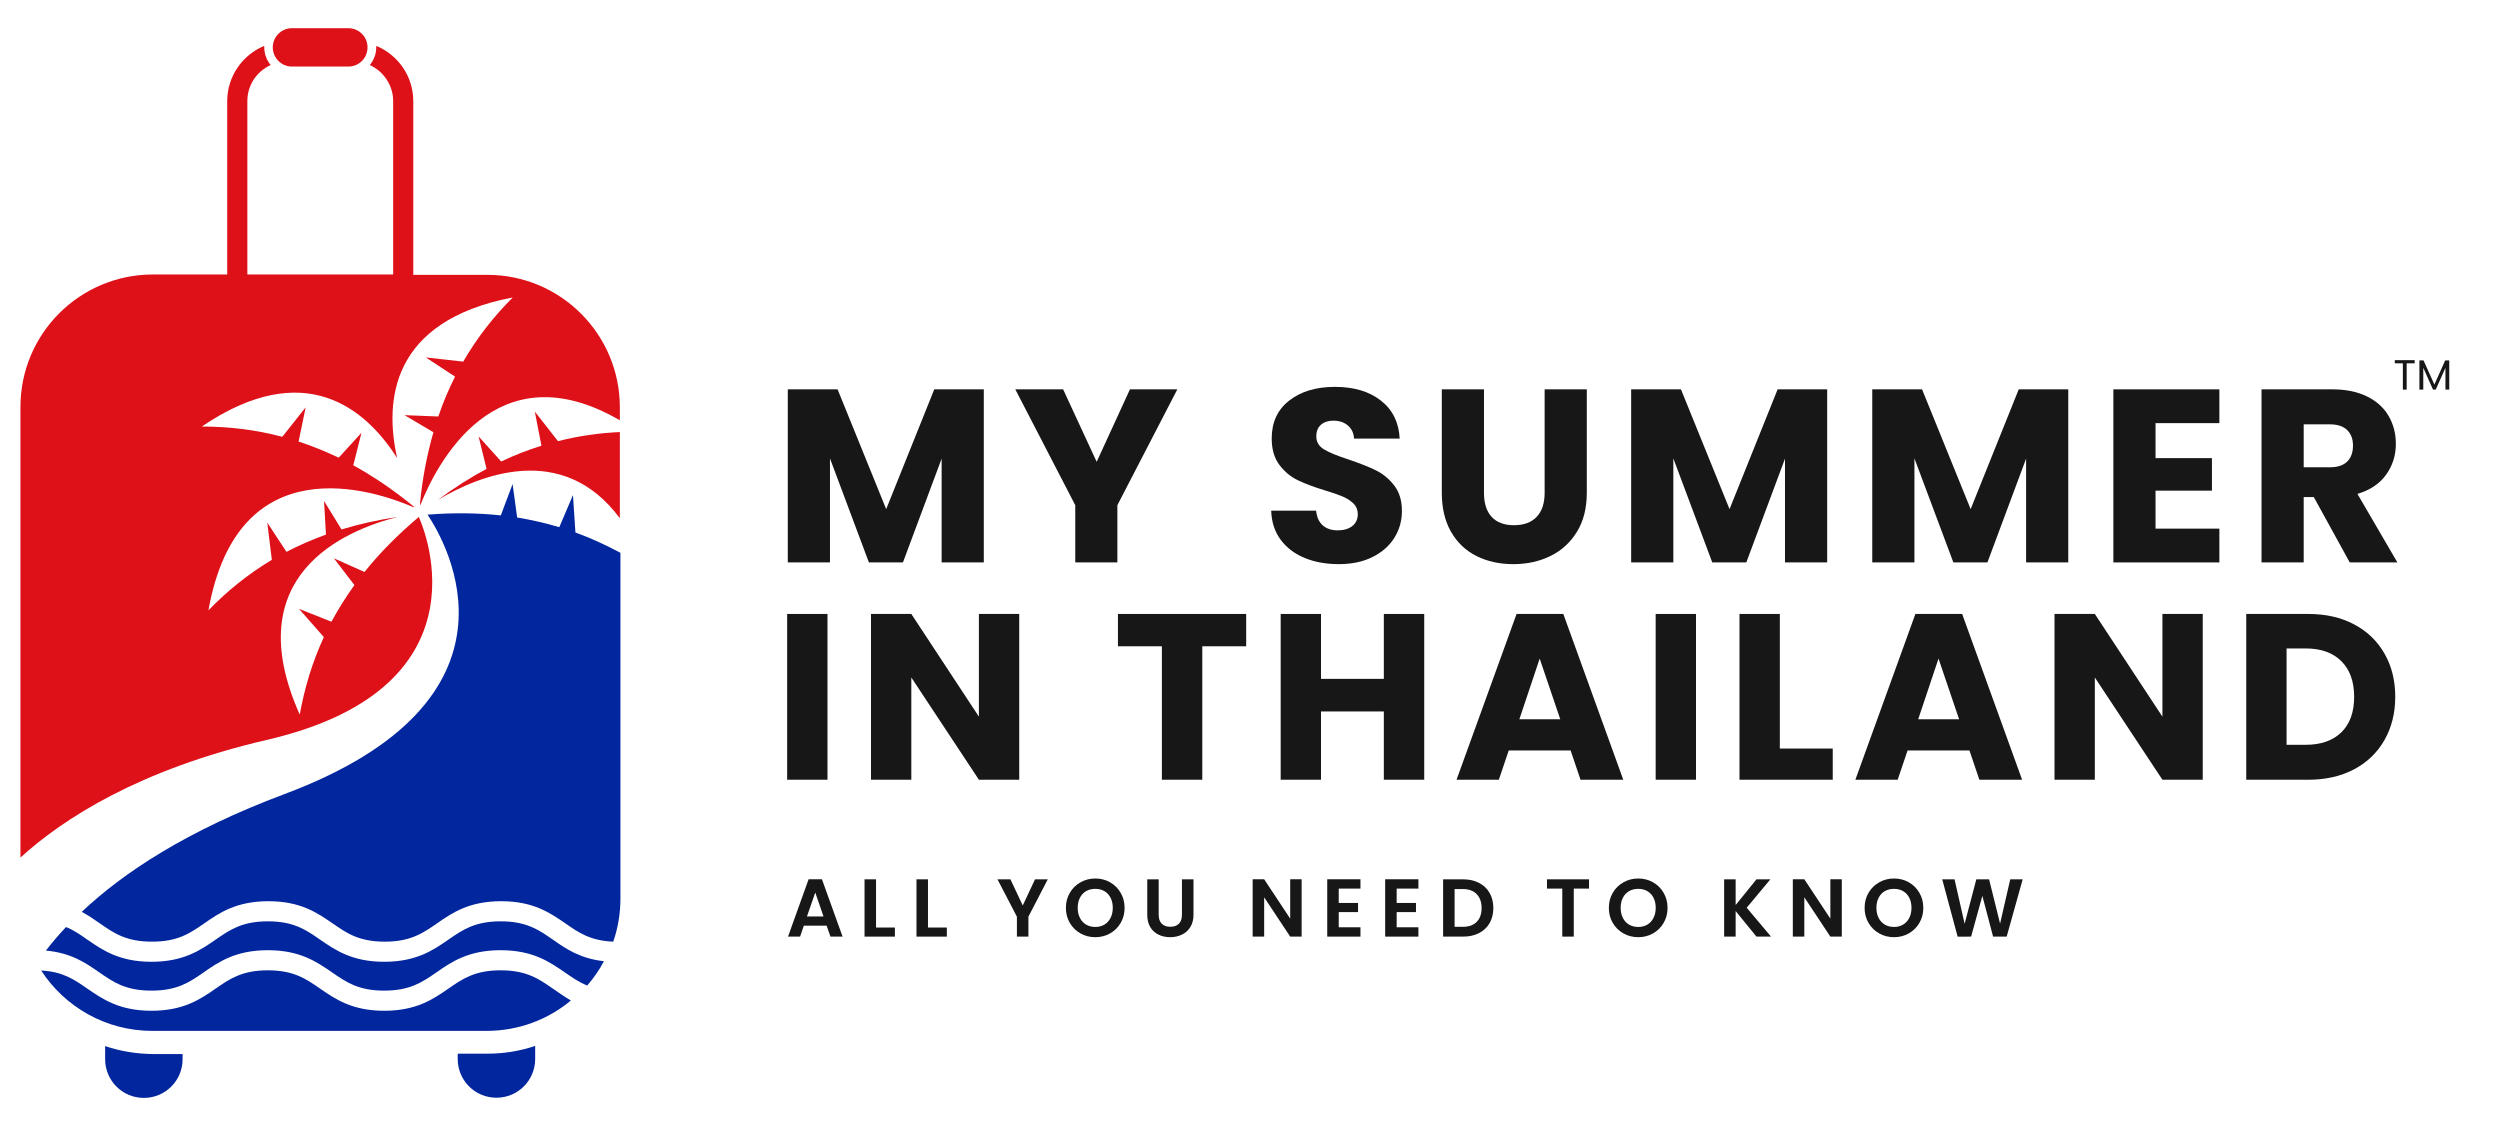
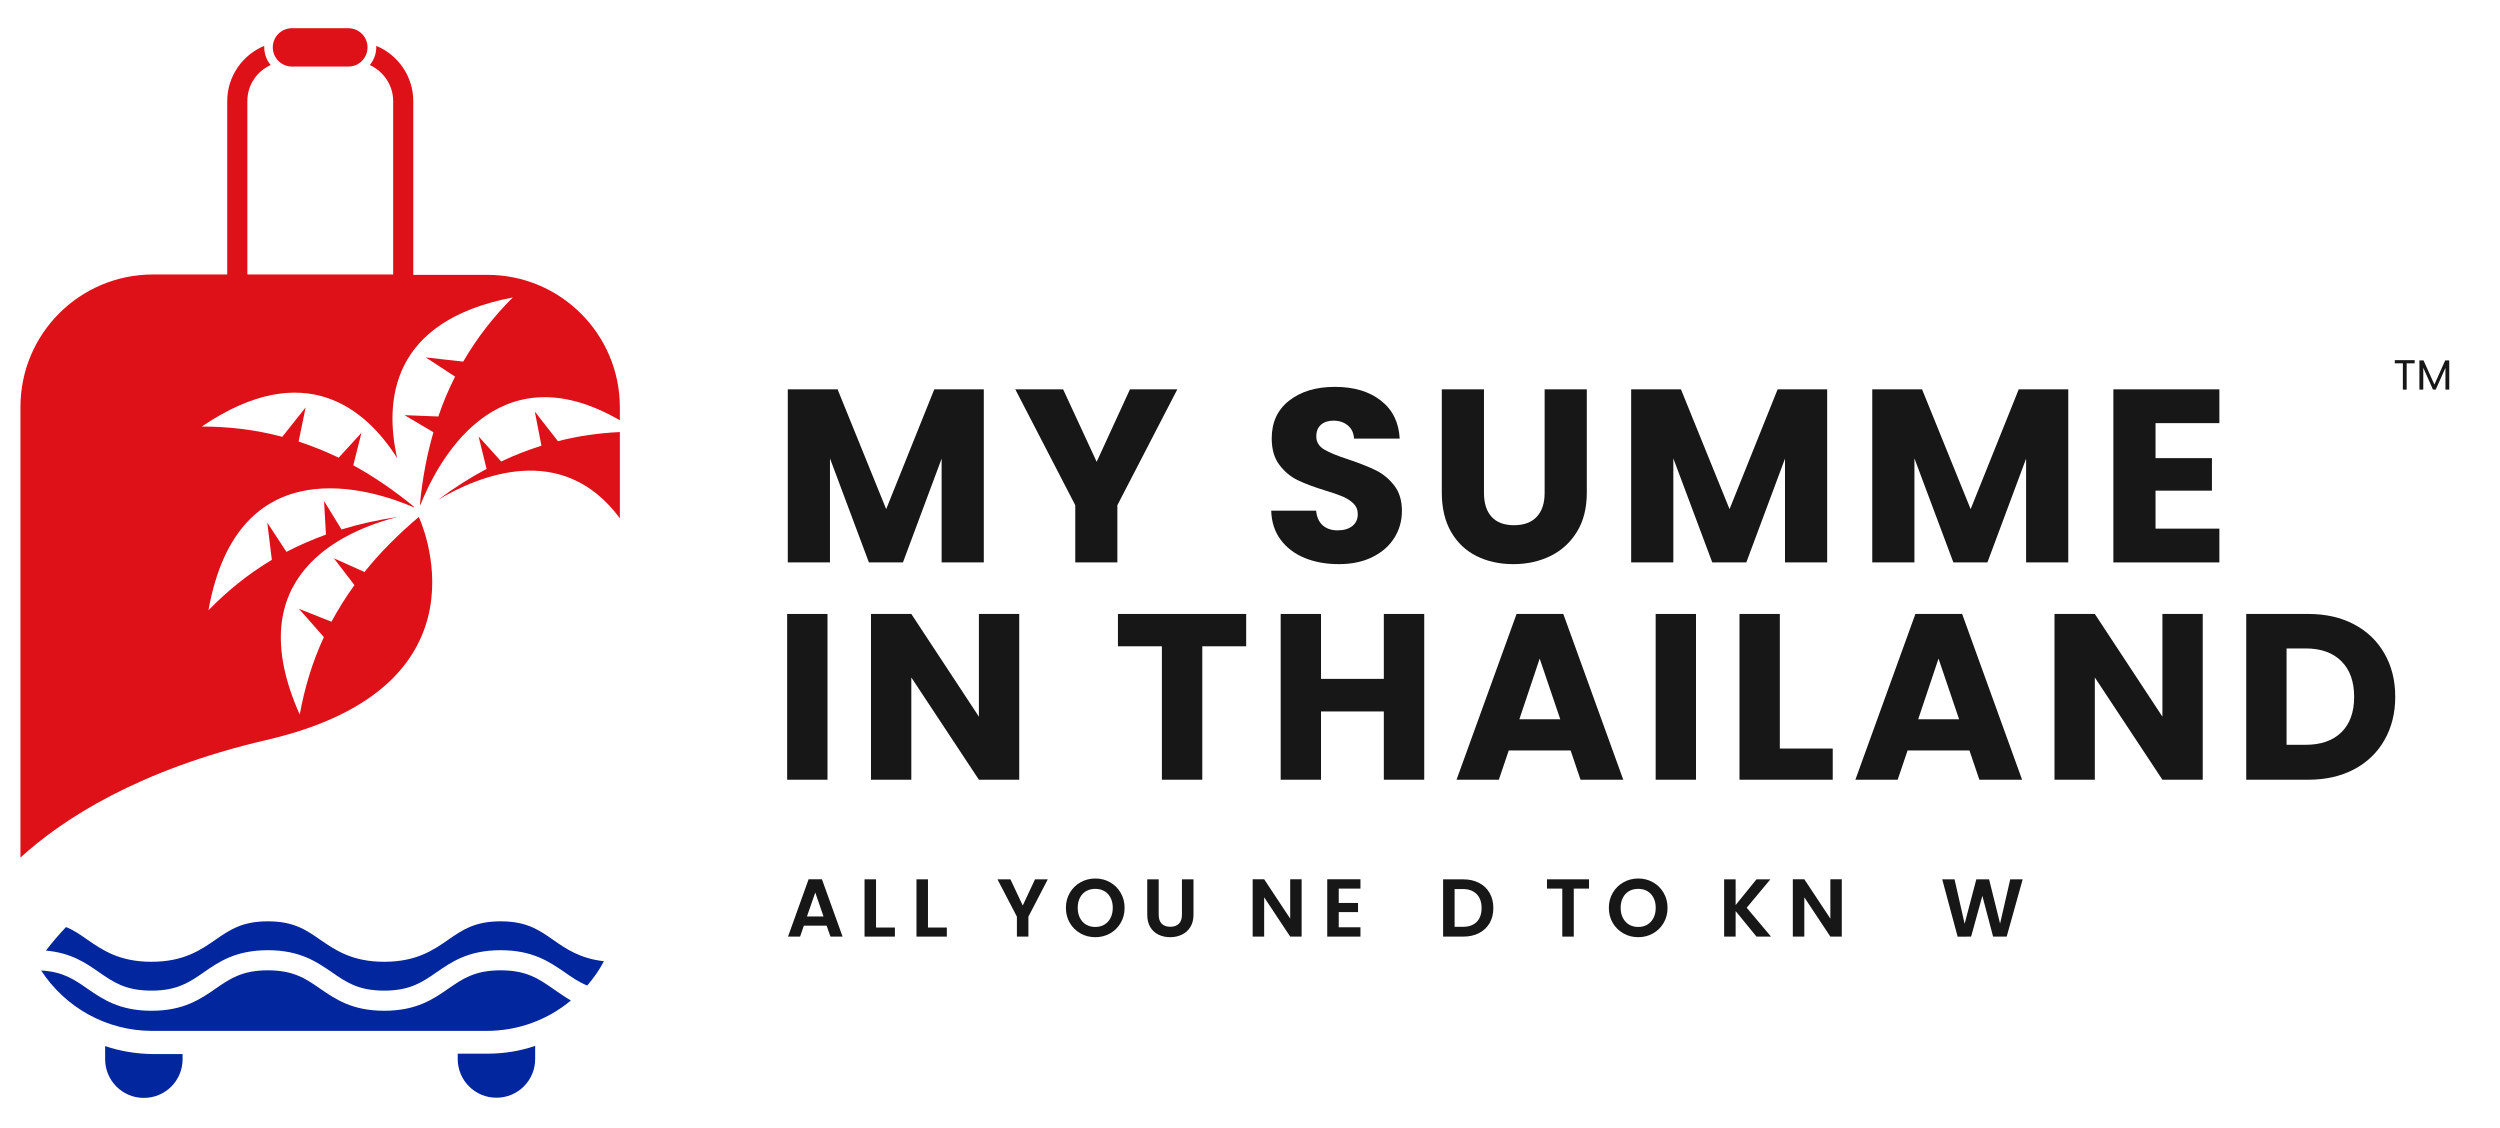
<svg xmlns="http://www.w3.org/2000/svg" width="820" viewBox="0 0 615 277.5" height="370" preserveAspectRatio="xMidYMid meet">
  <defs>
    <g />
    <clipPath id="622d6b0c01">
      <path d="M 5.031 11 L 153 11 L 153 211 L 5.031 211 Z M 5.031 11 " clip-rule="nonzero" />
    </clipPath>
    <clipPath id="ad3528baae">
      <path d="M 67 6.895 L 91 6.895 L 91 17 L 67 17 Z M 67 6.895 " clip-rule="nonzero" />
    </clipPath>
    <clipPath id="28860a7721">
      <path d="M 25 257 L 45 257 L 45 270.039 L 25 270.039 Z M 25 257 " clip-rule="nonzero" />
    </clipPath>
    <clipPath id="e9112f8811">
      <path d="M 112 257 L 132 257 L 132 270.039 L 112 270.039 Z M 112 257 " clip-rule="nonzero" />
    </clipPath>
  </defs>
  <path fill="#de1018" d="M 152.484 127.492 L 152.484 106.285 C 147.441 106.52 142.352 107.219 137.258 108.527 L 131.562 101.242 L 133.195 109.648 C 129.926 110.676 126.609 111.938 123.293 113.527 L 117.734 107.359 L 119.695 115.348 C 115.727 117.449 111.758 119.973 107.738 122.961 C 117.641 117.074 138.285 108.34 152.484 127.492 Z M 152.484 127.492 " fill-opacity="1" fill-rule="nonzero" />
  <g clip-path="url(#622d6b0c01)">
    <path fill="#de1018" d="M 103.023 127.164 C 97.793 131.602 93.355 136.086 89.664 140.707 L 82.145 137.348 L 87.188 143.93 C 85.039 146.922 83.172 149.91 81.539 152.945 L 73.551 149.77 L 79.668 156.73 C 76.773 162.988 74.906 169.34 73.738 175.785 C 58.418 141.551 84.715 130.48 97.84 127.164 C 92.887 127.91 88.262 128.938 84.012 130.246 L 79.715 123.242 L 80.184 131.508 C 76.727 132.77 73.504 134.172 70.469 135.758 L 65.75 128.566 L 66.871 137.719 C 60.941 141.27 55.801 145.473 51.273 150.145 C 58.512 109.555 91.625 120.391 101.855 124.828 C 101.809 124.781 101.809 124.688 101.762 124.594 C 96.766 120.484 91.812 117.168 86.91 114.461 L 88.918 106.473 L 83.312 112.59 C 79.996 111.004 76.727 109.695 73.457 108.621 L 75.188 100.215 L 69.441 107.453 C 62.762 105.68 56.176 104.93 49.637 104.93 C 75.047 87.695 90.039 100.633 97.699 112.684 C 94.57 98.766 95.969 78.961 126.145 73.172 C 121.52 77.797 117.41 82.98 113.953 88.957 L 104.75 87.93 L 111.945 92.648 C 110.402 95.73 109 98.953 107.832 102.457 L 99.52 102.129 L 106.621 106.332 C 105.078 111.703 103.91 117.59 103.305 124.035 C 103.352 124.129 103.352 124.176 103.395 124.27 C 107.32 114.367 121.801 85.594 152.484 103.391 L 152.484 100.215 C 152.484 82.23 137.914 67.613 119.883 67.613 L 101.668 67.613 L 101.668 24.875 C 101.668 18.758 97.887 13.48 92.559 11.285 C 92.559 11.379 92.559 11.52 92.559 11.613 C 92.559 13.293 91.953 14.789 90.973 16.004 C 94.336 17.543 96.719 20.953 96.719 24.875 L 96.719 67.52 L 60.848 67.52 L 60.848 24.875 C 60.848 20.906 63.184 17.543 66.59 16.004 C 65.609 14.836 65.004 13.293 65.004 11.613 C 65.004 11.52 65.004 11.379 65.004 11.285 C 59.68 13.48 55.895 18.758 55.895 24.875 L 55.895 67.52 L 37.68 67.52 C 19.605 67.52 5.031 82.094 5.031 100.121 L 5.031 210.957 C 15.496 201.426 34.176 189.332 65.516 182.043 C 122.828 168.828 103.023 127.164 103.023 127.164 Z M 103.023 127.164 " fill-opacity="1" fill-rule="nonzero" />
  </g>
  <path fill="#02269e" d="M 136.043 231.18 C 132.543 228.75 129.551 226.648 123.152 226.648 C 116.801 226.648 113.766 228.75 110.262 231.18 C 106.621 233.703 102.461 236.598 94.523 236.598 C 86.582 236.598 82.473 233.703 78.781 231.18 C 75.277 228.75 72.289 226.648 65.891 226.648 C 59.539 226.648 56.504 228.75 53 231.18 C 49.355 233.703 45.199 236.598 37.262 236.598 C 29.32 236.598 25.211 233.703 21.52 231.18 C 19.793 229.965 18.203 228.844 16.242 228.051 C 14.375 230.012 12.738 231.973 11.289 233.844 C 17.551 234.402 21.145 236.926 24.367 239.168 C 27.871 241.594 30.859 243.695 37.262 243.695 C 43.66 243.695 46.648 241.594 50.152 239.168 C 53.793 236.645 57.949 233.75 65.891 233.75 C 73.832 233.75 77.941 236.645 81.633 239.168 C 85.133 241.594 88.125 243.695 94.523 243.695 C 100.875 243.695 103.91 241.594 107.414 239.168 C 111.055 236.645 115.215 233.75 123.152 233.75 C 131.094 233.75 135.203 236.645 138.895 239.168 C 140.715 240.426 142.352 241.594 144.453 242.438 C 146.039 240.613 147.441 238.605 148.562 236.457 C 142.676 235.805 139.176 233.375 136.043 231.18 Z M 136.043 231.18 " fill-opacity="1" fill-rule="nonzero" />
-   <path fill="#02269e" d="M 141.555 130.992 L 140.949 121.793 L 137.586 129.688 C 134.316 128.707 130.859 127.91 127.219 127.305 L 126.098 119.082 L 123.199 126.789 C 117.641 126.184 111.617 126.09 105.172 126.602 C 109.844 133.562 132.027 172.141 69.953 195.355 C 45.992 204.324 30.348 214.645 20.117 224.312 C 21.754 225.203 23.199 226.184 24.508 227.117 C 28.012 229.547 31 231.648 37.398 231.648 C 43.797 231.648 46.789 229.547 50.289 227.117 C 53.934 224.594 58.09 221.699 66.031 221.699 C 73.973 221.699 78.082 224.594 81.77 227.117 C 85.273 229.547 88.262 231.648 94.664 231.648 C 101.016 231.648 104.051 229.547 107.555 227.117 C 111.195 224.594 115.352 221.699 123.293 221.699 C 131.234 221.699 135.344 224.594 139.035 227.117 C 142.305 229.406 145.199 231.414 150.852 231.648 C 152.02 228.332 152.625 224.734 152.625 220.996 L 152.625 135.992 C 149.027 134.078 145.434 132.395 141.555 130.992 Z M 141.555 130.992 " fill-opacity="1" fill-rule="nonzero" />
  <path fill="#02269e" d="M 136.043 243.23 C 132.543 240.801 129.551 238.699 123.152 238.699 C 116.801 238.699 113.766 240.801 110.262 243.23 C 106.621 245.754 102.461 248.648 94.523 248.648 C 86.582 248.648 82.473 245.754 78.781 243.23 C 75.277 240.801 72.289 238.699 65.891 238.699 C 59.539 238.699 56.504 240.801 53 243.23 C 49.355 245.754 45.199 248.648 37.262 248.648 C 29.32 248.648 25.211 245.754 21.52 243.23 C 18.297 240.988 15.496 239.027 10.125 238.746 C 15.914 247.668 26.004 253.598 37.445 253.598 L 119.695 253.598 C 127.59 253.598 134.832 250.797 140.434 246.125 C 138.941 245.238 137.445 244.211 136.043 243.23 Z M 136.043 243.23 " fill-opacity="1" fill-rule="nonzero" />
  <g clip-path="url(#ad3528baae)">
    <path fill="#de1018" d="M 71.824 16.375 L 85.695 16.375 C 88.309 16.375 90.41 14.273 90.41 11.66 C 90.41 9.043 88.309 6.941 85.695 6.941 L 71.824 6.941 C 69.207 6.941 67.105 9.043 67.105 11.66 C 67.105 14.227 69.207 16.375 71.824 16.375 Z M 71.824 16.375 " fill-opacity="1" fill-rule="nonzero" />
  </g>
  <g clip-path="url(#28860a7721)">
    <path fill="#02269e" d="M 25.863 257.336 L 25.863 260.559 C 25.863 265.836 30.113 270.086 35.391 270.086 C 40.668 270.086 44.918 265.836 44.918 260.559 L 44.918 259.297 L 37.633 259.297 C 33.523 259.25 29.555 258.598 25.863 257.336 Z M 25.863 257.336 " fill-opacity="1" fill-rule="nonzero" />
  </g>
  <g clip-path="url(#e9112f8811)">
    <path fill="#02269e" d="M 112.598 259.25 L 112.598 260.512 C 112.598 265.789 116.848 270.039 122.125 270.039 C 127.402 270.039 131.652 265.789 131.652 260.512 L 131.652 257.289 C 127.965 258.551 123.996 259.203 119.883 259.203 L 112.598 259.203 Z M 112.598 259.25 " fill-opacity="1" fill-rule="nonzero" />
  </g>
  <g fill="#171717" fill-opacity="1">
    <g transform="translate(190.031, 138.357)">
      <g>
        <path d="M 51.984 -42.578 L 51.984 0 L 41.609 0 L 41.609 -25.531 L 32.094 0 L 23.719 0 L 14.141 -25.594 L 14.141 0 L 3.766 0 L 3.766 -42.578 L 16.016 -42.578 L 27.969 -13.109 L 39.797 -42.578 Z M 51.984 -42.578 " />
      </g>
    </g>
  </g>
  <g fill="#171717" fill-opacity="1">
    <g transform="translate(249.342, 138.357)">
      <g>
        <path d="M 40.281 -42.578 L 25.531 -14.078 L 25.531 0 L 15.172 0 L 15.172 -14.078 L 0.422 -42.578 L 12.188 -42.578 L 20.438 -24.75 L 28.625 -42.578 Z M 40.281 -42.578 " />
      </g>
    </g>
  </g>
  <g fill="#171717" fill-opacity="1">
    <g transform="translate(293.674, 138.357)">
      <g />
    </g>
  </g>
  <g fill="#171717" fill-opacity="1">
    <g transform="translate(310.17, 138.357)">
      <g>
        <path d="M 19.172 0.422 C 16.055 0.422 13.266 -0.082 10.797 -1.094 C 8.328 -2.102 6.352 -3.598 4.875 -5.578 C 3.406 -7.555 2.629 -9.941 2.547 -12.734 L 13.594 -12.734 C 13.75 -11.16 14.289 -9.957 15.219 -9.125 C 16.156 -8.301 17.367 -7.891 18.859 -7.891 C 20.398 -7.891 21.613 -8.242 22.5 -8.953 C 23.395 -9.66 23.844 -10.641 23.844 -11.891 C 23.844 -12.941 23.488 -13.812 22.781 -14.5 C 22.07 -15.188 21.203 -15.75 20.172 -16.188 C 19.141 -16.633 17.672 -17.145 15.766 -17.719 C 13.016 -18.562 10.77 -19.406 9.031 -20.25 C 7.289 -21.102 5.797 -22.359 4.547 -24.016 C 3.297 -25.672 2.672 -27.836 2.672 -30.516 C 2.672 -34.473 4.102 -37.57 6.969 -39.812 C 9.844 -42.062 13.586 -43.188 18.203 -43.188 C 22.891 -43.188 26.664 -42.062 29.531 -39.812 C 32.406 -37.57 33.945 -34.453 34.156 -30.453 L 22.922 -30.453 C 22.848 -31.828 22.344 -32.906 21.406 -33.688 C 20.477 -34.477 19.285 -34.875 17.828 -34.875 C 16.578 -34.875 15.566 -34.539 14.797 -33.875 C 14.023 -33.207 13.641 -32.25 13.641 -31 C 13.641 -29.625 14.285 -28.551 15.578 -27.781 C 16.879 -27.008 18.906 -26.18 21.656 -25.297 C 24.406 -24.367 26.641 -23.477 28.359 -22.625 C 30.078 -21.77 31.562 -20.535 32.812 -18.922 C 34.07 -17.305 34.703 -15.223 34.703 -12.672 C 34.703 -10.242 34.082 -8.039 32.844 -6.062 C 31.613 -4.082 29.82 -2.504 27.469 -1.328 C 25.125 -0.16 22.359 0.422 19.172 0.422 Z M 19.172 0.422 " />
      </g>
    </g>
  </g>
  <g fill="#171717" fill-opacity="1">
    <g transform="translate(351.105, 138.357)">
      <g>
        <path d="M 13.953 -42.578 L 13.953 -17.109 C 13.953 -14.555 14.578 -12.594 15.828 -11.219 C 17.086 -9.844 18.926 -9.156 21.344 -9.156 C 23.77 -9.156 25.629 -9.844 26.922 -11.219 C 28.223 -12.594 28.875 -14.555 28.875 -17.109 L 28.875 -42.578 L 39.25 -42.578 L 39.25 -17.172 C 39.25 -13.367 38.438 -10.148 36.812 -7.516 C 35.195 -4.891 33.023 -2.91 30.297 -1.578 C 27.566 -0.242 24.523 0.422 21.172 0.422 C 17.816 0.422 14.812 -0.234 12.156 -1.547 C 9.508 -2.859 7.414 -4.836 5.875 -7.484 C 4.344 -10.141 3.578 -13.367 3.578 -17.172 L 3.578 -42.578 Z M 13.953 -42.578 " />
      </g>
    </g>
  </g>
  <g fill="#171717" fill-opacity="1">
    <g transform="translate(397.499, 138.357)">
      <g>
        <path d="M 51.984 -42.578 L 51.984 0 L 41.609 0 L 41.609 -25.531 L 32.094 0 L 23.719 0 L 14.141 -25.594 L 14.141 0 L 3.766 0 L 3.766 -42.578 L 16.016 -42.578 L 27.969 -13.109 L 39.797 -42.578 Z M 51.984 -42.578 " />
      </g>
    </g>
  </g>
  <g fill="#171717" fill-opacity="1">
    <g transform="translate(456.81, 138.357)">
      <g>
        <path d="M 51.984 -42.578 L 51.984 0 L 41.609 0 L 41.609 -25.531 L 32.094 0 L 23.719 0 L 14.141 -25.594 L 14.141 0 L 3.766 0 L 3.766 -42.578 L 16.016 -42.578 L 27.969 -13.109 L 39.797 -42.578 Z M 51.984 -42.578 " />
      </g>
    </g>
  </g>
  <g fill="#171717" fill-opacity="1">
    <g transform="translate(516.121, 138.357)">
      <g>
        <path d="M 14.141 -34.266 L 14.141 -25.656 L 28.016 -25.656 L 28.016 -17.656 L 14.141 -17.656 L 14.141 -8.312 L 29.844 -8.312 L 29.844 0 L 3.766 0 L 3.766 -42.578 L 29.844 -42.578 L 29.844 -34.266 Z M 14.141 -34.266 " />
      </g>
    </g>
  </g>
  <g fill="#171717" fill-opacity="1">
    <g transform="translate(552.569, 138.357)">
      <g>
-         <path d="M 25.469 0 L 16.625 -16.078 L 14.141 -16.078 L 14.141 0 L 3.766 0 L 3.766 -42.578 L 21.172 -42.578 C 24.523 -42.578 27.383 -41.988 29.75 -40.812 C 32.113 -39.645 33.879 -38.039 35.047 -36 C 36.223 -33.957 36.812 -31.68 36.812 -29.172 C 36.812 -26.348 36.016 -23.82 34.422 -21.594 C 32.828 -19.363 30.473 -17.785 27.359 -16.859 L 37.188 0 Z M 14.141 -23.406 L 20.562 -23.406 C 22.457 -23.406 23.879 -23.867 24.828 -24.797 C 25.785 -25.734 26.266 -27.051 26.266 -28.75 C 26.266 -30.363 25.785 -31.633 24.828 -32.562 C 23.879 -33.5 22.457 -33.969 20.562 -33.969 L 14.141 -33.969 Z M 14.141 -23.406 " />
-       </g>
+         </g>
    </g>
  </g>
  <g fill="#171717" fill-opacity="1">
    <g transform="translate(190.031, 191.814)">
      <g>
        <path d="M 13.531 -40.781 L 13.531 0 L 3.609 0 L 3.609 -40.781 Z M 13.531 -40.781 " />
      </g>
    </g>
  </g>
  <g fill="#171717" fill-opacity="1">
    <g transform="translate(210.653, 191.814)">
      <g>
        <path d="M 40.078 0 L 30.156 0 L 13.531 -25.156 L 13.531 0 L 3.609 0 L 3.609 -40.781 L 13.531 -40.781 L 30.156 -15.516 L 30.156 -40.781 L 40.078 -40.781 Z M 40.078 0 " />
      </g>
    </g>
  </g>
  <g fill="#171717" fill-opacity="1">
    <g transform="translate(257.821, 191.814)">
      <g />
    </g>
  </g>
  <g fill="#171717" fill-opacity="1">
    <g transform="translate(273.622, 191.814)">
      <g>
        <path d="M 32.938 -40.781 L 32.938 -32.828 L 22.141 -32.828 L 22.141 0 L 12.203 0 L 12.203 -32.828 L 1.391 -32.828 L 1.391 -40.781 Z M 32.938 -40.781 " />
      </g>
    </g>
  </g>
  <g fill="#171717" fill-opacity="1">
    <g transform="translate(311.438, 191.814)">
      <g>
        <path d="M 38.922 -40.781 L 38.922 0 L 28.984 0 L 28.984 -16.797 L 13.531 -16.797 L 13.531 0 L 3.609 0 L 3.609 -40.781 L 13.531 -40.781 L 13.531 -24.812 L 28.984 -24.812 L 28.984 -40.781 Z M 38.922 -40.781 " />
      </g>
    </g>
  </g>
  <g fill="#171717" fill-opacity="1">
    <g transform="translate(357.387, 191.814)">
      <g>
        <path d="M 28.984 -7.203 L 13.766 -7.203 L 11.328 0 L 0.922 0 L 15.688 -40.781 L 27.188 -40.781 L 41.938 0 L 31.422 0 Z M 26.438 -14.875 L 21.375 -29.797 L 16.375 -14.875 Z M 26.438 -14.875 " />
      </g>
    </g>
  </g>
  <g fill="#171717" fill-opacity="1">
    <g transform="translate(403.684, 191.814)">
      <g>
        <path d="M 13.531 -40.781 L 13.531 0 L 3.609 0 L 3.609 -40.781 Z M 13.531 -40.781 " />
      </g>
    </g>
  </g>
  <g fill="#171717" fill-opacity="1">
    <g transform="translate(424.306, 191.814)">
      <g>
        <path d="M 13.531 -7.672 L 26.547 -7.672 L 26.547 0 L 3.609 0 L 3.609 -40.781 L 13.531 -40.781 Z M 13.531 -7.672 " />
      </g>
    </g>
  </g>
  <g fill="#171717" fill-opacity="1">
    <g transform="translate(455.5, 191.814)">
      <g>
        <path d="M 28.984 -7.203 L 13.766 -7.203 L 11.328 0 L 0.922 0 L 15.688 -40.781 L 27.188 -40.781 L 41.938 0 L 31.422 0 Z M 26.438 -14.875 L 21.375 -29.797 L 16.375 -14.875 Z M 26.438 -14.875 " />
      </g>
    </g>
  </g>
  <g fill="#171717" fill-opacity="1">
    <g transform="translate(501.797, 191.814)">
      <g>
        <path d="M 40.078 0 L 30.156 0 L 13.531 -25.156 L 13.531 0 L 3.609 0 L 3.609 -40.781 L 13.531 -40.781 L 30.156 -15.516 L 30.156 -40.781 L 40.078 -40.781 Z M 40.078 0 " />
      </g>
    </g>
  </g>
  <g fill="#171717" fill-opacity="1">
    <g transform="translate(548.965, 191.814)">
      <g>
        <path d="M 18.875 -40.781 C 23.176 -40.781 26.93 -39.926 30.141 -38.219 C 33.359 -36.52 35.848 -34.129 37.609 -31.047 C 39.379 -27.973 40.266 -24.422 40.266 -20.391 C 40.266 -16.398 39.379 -12.852 37.609 -9.75 C 35.848 -6.656 33.348 -4.254 30.109 -2.547 C 26.879 -0.848 23.133 0 18.875 0 L 3.609 0 L 3.609 -40.781 Z M 18.234 -8.594 C 21.992 -8.594 24.922 -9.617 27.016 -11.672 C 29.109 -13.723 30.156 -16.629 30.156 -20.391 C 30.156 -24.148 29.109 -27.07 27.016 -29.156 C 24.922 -31.25 21.992 -32.297 18.234 -32.297 L 13.531 -32.297 L 13.531 -8.594 Z M 18.234 -8.594 " />
      </g>
    </g>
  </g>
  <g fill="#171717" fill-opacity="1">
    <g transform="translate(193.322, 230.407)">
      <g>
        <path d="M 10.031 -2.688 L 4.422 -2.688 L 3.5 0 L 0.531 0 L 5.594 -14.109 L 8.875 -14.109 L 13.953 0 L 10.969 0 Z M 9.266 -4.953 L 7.234 -10.844 L 5.188 -4.953 Z M 9.266 -4.953 " />
      </g>
    </g>
  </g>
  <g fill="#171717" fill-opacity="1">
    <g transform="translate(211.286, 230.407)">
      <g>
        <path d="M 4.219 -2.234 L 8.859 -2.234 L 8.859 0 L 1.391 0 L 1.391 -14.094 L 4.219 -14.094 Z M 4.219 -2.234 " />
      </g>
    </g>
  </g>
  <g fill="#171717" fill-opacity="1">
    <g transform="translate(224.063, 230.407)">
      <g>
        <path d="M 4.219 -2.234 L 8.859 -2.234 L 8.859 0 L 1.391 0 L 1.391 -14.094 L 4.219 -14.094 Z M 4.219 -2.234 " />
      </g>
    </g>
  </g>
  <g fill="#171717" fill-opacity="1">
    <g transform="translate(236.841, 230.407)">
      <g />
    </g>
  </g>
  <g fill="#171717" fill-opacity="1">
    <g transform="translate(245.159, 230.407)">
      <g>
        <path d="M 12.594 -14.094 L 7.828 -4.906 L 7.828 0 L 5 0 L 5 -4.906 L 0.219 -14.094 L 3.406 -14.094 L 6.438 -7.656 L 9.453 -14.094 Z M 12.594 -14.094 " />
      </g>
    </g>
  </g>
  <g fill="#171717" fill-opacity="1">
    <g transform="translate(261.509, 230.407)">
      <g>
        <path d="M 7.938 0.141 C 6.613 0.141 5.398 -0.164 4.297 -0.781 C 3.191 -1.406 2.316 -2.266 1.672 -3.359 C 1.023 -4.453 0.703 -5.691 0.703 -7.078 C 0.703 -8.453 1.023 -9.688 1.672 -10.781 C 2.316 -11.883 3.191 -12.742 4.297 -13.359 C 5.398 -13.984 6.613 -14.297 7.938 -14.297 C 9.27 -14.297 10.484 -13.984 11.578 -13.359 C 12.672 -12.742 13.535 -11.883 14.172 -10.781 C 14.816 -9.688 15.141 -8.453 15.141 -7.078 C 15.141 -5.691 14.816 -4.453 14.172 -3.359 C 13.535 -2.266 12.664 -1.406 11.562 -0.781 C 10.457 -0.164 9.25 0.141 7.938 0.141 Z M 7.938 -2.375 C 8.781 -2.375 9.523 -2.566 10.172 -2.953 C 10.816 -3.336 11.32 -3.883 11.688 -4.594 C 12.051 -5.312 12.234 -6.141 12.234 -7.078 C 12.234 -8.023 12.051 -8.852 11.688 -9.562 C 11.32 -10.27 10.816 -10.812 10.172 -11.188 C 9.523 -11.562 8.781 -11.75 7.938 -11.75 C 7.082 -11.75 6.328 -11.562 5.672 -11.188 C 5.023 -10.812 4.52 -10.27 4.156 -9.562 C 3.789 -8.852 3.609 -8.023 3.609 -7.078 C 3.609 -6.141 3.789 -5.312 4.156 -4.594 C 4.52 -3.883 5.023 -3.336 5.672 -2.953 C 6.328 -2.566 7.082 -2.375 7.938 -2.375 Z M 7.938 -2.375 " />
      </g>
    </g>
  </g>
  <g fill="#171717" fill-opacity="1">
    <g transform="translate(280.865, 230.407)">
      <g>
        <path d="M 4.172 -14.094 L 4.172 -5.375 C 4.172 -4.414 4.422 -3.68 4.922 -3.172 C 5.422 -2.672 6.125 -2.422 7.031 -2.422 C 7.938 -2.422 8.641 -2.672 9.141 -3.172 C 9.641 -3.68 9.891 -4.414 9.891 -5.375 L 9.891 -14.094 L 12.734 -14.094 L 12.734 -5.391 C 12.734 -4.191 12.473 -3.176 11.953 -2.344 C 11.441 -1.52 10.75 -0.898 9.875 -0.484 C 9.008 -0.066 8.047 0.141 6.984 0.141 C 5.93 0.141 4.977 -0.066 4.125 -0.484 C 3.27 -0.898 2.594 -1.52 2.094 -2.344 C 1.602 -3.176 1.359 -4.191 1.359 -5.391 L 1.359 -14.094 Z M 4.172 -14.094 " />
      </g>
    </g>
  </g>
  <g fill="#171717" fill-opacity="1">
    <g transform="translate(298.446, 230.407)">
      <g />
    </g>
  </g>
  <g fill="#171717" fill-opacity="1">
    <g transform="translate(306.764, 230.407)">
      <g>
        <path d="M 13.438 0 L 10.625 0 L 4.219 -9.672 L 4.219 0 L 1.391 0 L 1.391 -14.109 L 4.219 -14.109 L 10.625 -4.422 L 10.625 -14.109 L 13.438 -14.109 Z M 13.438 0 " />
      </g>
    </g>
  </g>
  <g fill="#171717" fill-opacity="1">
    <g transform="translate(325.111, 230.407)">
      <g>
        <path d="M 4.219 -11.812 L 4.219 -8.281 L 8.969 -8.281 L 8.969 -6.031 L 4.219 -6.031 L 4.219 -2.297 L 9.562 -2.297 L 9.562 0 L 1.391 0 L 1.391 -14.109 L 9.562 -14.109 L 9.562 -11.812 Z M 4.219 -11.812 " />
      </g>
    </g>
  </g>
  <g fill="#171717" fill-opacity="1">
    <g transform="translate(339.362, 230.407)">
      <g>
-         <path d="M 4.219 -11.812 L 4.219 -8.281 L 8.969 -8.281 L 8.969 -6.031 L 4.219 -6.031 L 4.219 -2.297 L 9.562 -2.297 L 9.562 0 L 1.391 0 L 1.391 -14.109 L 9.562 -14.109 L 9.562 -11.812 Z M 4.219 -11.812 " />
-       </g>
+         </g>
    </g>
  </g>
  <g fill="#171717" fill-opacity="1">
    <g transform="translate(353.613, 230.407)">
      <g>
        <path d="M 6.312 -14.094 C 7.801 -14.094 9.102 -13.801 10.219 -13.219 C 11.344 -12.645 12.211 -11.82 12.828 -10.75 C 13.441 -9.676 13.75 -8.438 13.75 -7.031 C 13.75 -5.613 13.441 -4.375 12.828 -3.312 C 12.211 -2.258 11.344 -1.441 10.219 -0.859 C 9.102 -0.285 7.801 0 6.312 0 L 1.391 0 L 1.391 -14.094 Z M 6.219 -2.406 C 7.695 -2.406 8.836 -2.805 9.641 -3.609 C 10.453 -4.422 10.859 -5.562 10.859 -7.031 C 10.859 -8.488 10.453 -9.629 9.641 -10.453 C 8.836 -11.285 7.695 -11.703 6.219 -11.703 L 4.219 -11.703 L 4.219 -2.406 Z M 6.219 -2.406 " />
      </g>
    </g>
  </g>
  <g fill="#171717" fill-opacity="1">
    <g transform="translate(371.597, 230.407)">
      <g />
    </g>
  </g>
  <g fill="#171717" fill-opacity="1">
    <g transform="translate(379.915, 230.407)">
      <g>
        <path d="M 10.984 -14.094 L 10.984 -11.812 L 7.234 -11.812 L 7.234 0 L 4.406 0 L 4.406 -11.812 L 0.641 -11.812 L 0.641 -14.094 Z M 10.984 -14.094 " />
      </g>
    </g>
  </g>
  <g fill="#171717" fill-opacity="1">
    <g transform="translate(395.074, 230.407)">
      <g>
        <path d="M 7.938 0.141 C 6.613 0.141 5.398 -0.164 4.297 -0.781 C 3.191 -1.406 2.316 -2.266 1.672 -3.359 C 1.023 -4.453 0.703 -5.691 0.703 -7.078 C 0.703 -8.453 1.023 -9.688 1.672 -10.781 C 2.316 -11.883 3.191 -12.742 4.297 -13.359 C 5.398 -13.984 6.613 -14.297 7.938 -14.297 C 9.27 -14.297 10.484 -13.984 11.578 -13.359 C 12.672 -12.742 13.535 -11.883 14.172 -10.781 C 14.816 -9.688 15.141 -8.453 15.141 -7.078 C 15.141 -5.691 14.816 -4.453 14.172 -3.359 C 13.535 -2.266 12.664 -1.406 11.562 -0.781 C 10.457 -0.164 9.25 0.141 7.938 0.141 Z M 7.938 -2.375 C 8.781 -2.375 9.523 -2.566 10.172 -2.953 C 10.816 -3.336 11.32 -3.883 11.688 -4.594 C 12.051 -5.312 12.234 -6.141 12.234 -7.078 C 12.234 -8.023 12.051 -8.852 11.688 -9.562 C 11.32 -10.27 10.816 -10.812 10.172 -11.188 C 9.523 -11.562 8.781 -11.75 7.938 -11.75 C 7.082 -11.75 6.328 -11.562 5.672 -11.188 C 5.023 -10.812 4.52 -10.27 4.156 -9.562 C 3.789 -8.852 3.609 -8.023 3.609 -7.078 C 3.609 -6.141 3.789 -5.312 4.156 -4.594 C 4.52 -3.883 5.023 -3.336 5.672 -2.953 C 6.328 -2.566 7.082 -2.375 7.938 -2.375 Z M 7.938 -2.375 " />
      </g>
    </g>
  </g>
  <g fill="#171717" fill-opacity="1">
    <g transform="translate(414.431, 230.407)">
      <g />
    </g>
  </g>
  <g fill="#171717" fill-opacity="1">
    <g transform="translate(422.749, 230.407)">
      <g>
        <path d="M 9.344 0 L 4.219 -6.281 L 4.219 0 L 1.391 0 L 1.391 -14.094 L 4.219 -14.094 L 4.219 -7.766 L 9.344 -14.094 L 12.766 -14.094 L 6.938 -7.109 L 12.922 0 Z M 9.344 0 " />
      </g>
    </g>
  </g>
  <g fill="#171717" fill-opacity="1">
    <g transform="translate(439.643, 230.407)">
      <g>
        <path d="M 13.438 0 L 10.625 0 L 4.219 -9.672 L 4.219 0 L 1.391 0 L 1.391 -14.109 L 4.219 -14.109 L 10.625 -4.422 L 10.625 -14.109 L 13.438 -14.109 Z M 13.438 0 " />
      </g>
    </g>
  </g>
  <g fill="#171717" fill-opacity="1">
    <g transform="translate(457.991, 230.407)">
      <g>
-         <path d="M 7.938 0.141 C 6.613 0.141 5.398 -0.164 4.297 -0.781 C 3.191 -1.406 2.316 -2.266 1.672 -3.359 C 1.023 -4.453 0.703 -5.691 0.703 -7.078 C 0.703 -8.453 1.023 -9.688 1.672 -10.781 C 2.316 -11.883 3.191 -12.742 4.297 -13.359 C 5.398 -13.984 6.613 -14.297 7.938 -14.297 C 9.27 -14.297 10.484 -13.984 11.578 -13.359 C 12.672 -12.742 13.535 -11.883 14.172 -10.781 C 14.816 -9.688 15.141 -8.453 15.141 -7.078 C 15.141 -5.691 14.816 -4.453 14.172 -3.359 C 13.535 -2.266 12.664 -1.406 11.562 -0.781 C 10.457 -0.164 9.25 0.141 7.938 0.141 Z M 7.938 -2.375 C 8.781 -2.375 9.523 -2.566 10.172 -2.953 C 10.816 -3.336 11.32 -3.883 11.688 -4.594 C 12.051 -5.312 12.234 -6.141 12.234 -7.078 C 12.234 -8.023 12.051 -8.852 11.688 -9.562 C 11.32 -10.27 10.816 -10.812 10.172 -11.188 C 9.523 -11.562 8.781 -11.75 7.938 -11.75 C 7.082 -11.75 6.328 -11.562 5.672 -11.188 C 5.023 -10.812 4.52 -10.27 4.156 -9.562 C 3.789 -8.852 3.609 -8.023 3.609 -7.078 C 3.609 -6.141 3.789 -5.312 4.156 -4.594 C 4.52 -3.883 5.023 -3.336 5.672 -2.953 C 6.328 -2.566 7.082 -2.375 7.938 -2.375 Z M 7.938 -2.375 " />
-       </g>
+         </g>
    </g>
  </g>
  <g fill="#171717" fill-opacity="1">
    <g transform="translate(477.347, 230.407)">
      <g>
        <path d="M 20.234 -14.094 L 16.297 0 L 12.953 0 L 10.312 -10.031 L 7.547 0 L 4.234 0.016 L 0.438 -14.094 L 3.469 -14.094 L 5.953 -3.156 L 8.828 -14.094 L 11.969 -14.094 L 14.672 -3.203 L 17.172 -14.094 Z M 20.234 -14.094 " />
      </g>
    </g>
  </g>
  <g fill="#171717" fill-opacity="1">
    <g transform="translate(588.759, 95.848)">
      <g>
        <path d="M 5.25 -7.25 L 5.25 -6.469 L 3.281 -6.469 L 3.281 0 L 2.344 0 L 2.344 -6.469 L 0.359 -6.469 L 0.359 -7.25 Z M 5.25 -7.25 " />
      </g>
    </g>
  </g>
  <g fill="#171717" fill-opacity="1">
    <g transform="translate(594.376, 95.848)">
      <g>
        <path d="M 8.141 -7.188 L 8.141 0 L 7.203 0 L 7.203 -5.359 L 4.812 0 L 4.141 0 L 1.75 -5.375 L 1.75 0 L 0.797 0 L 0.797 -7.188 L 1.812 -7.188 L 4.484 -1.25 L 7.141 -7.188 Z M 8.141 -7.188 " />
      </g>
    </g>
  </g>
</svg>